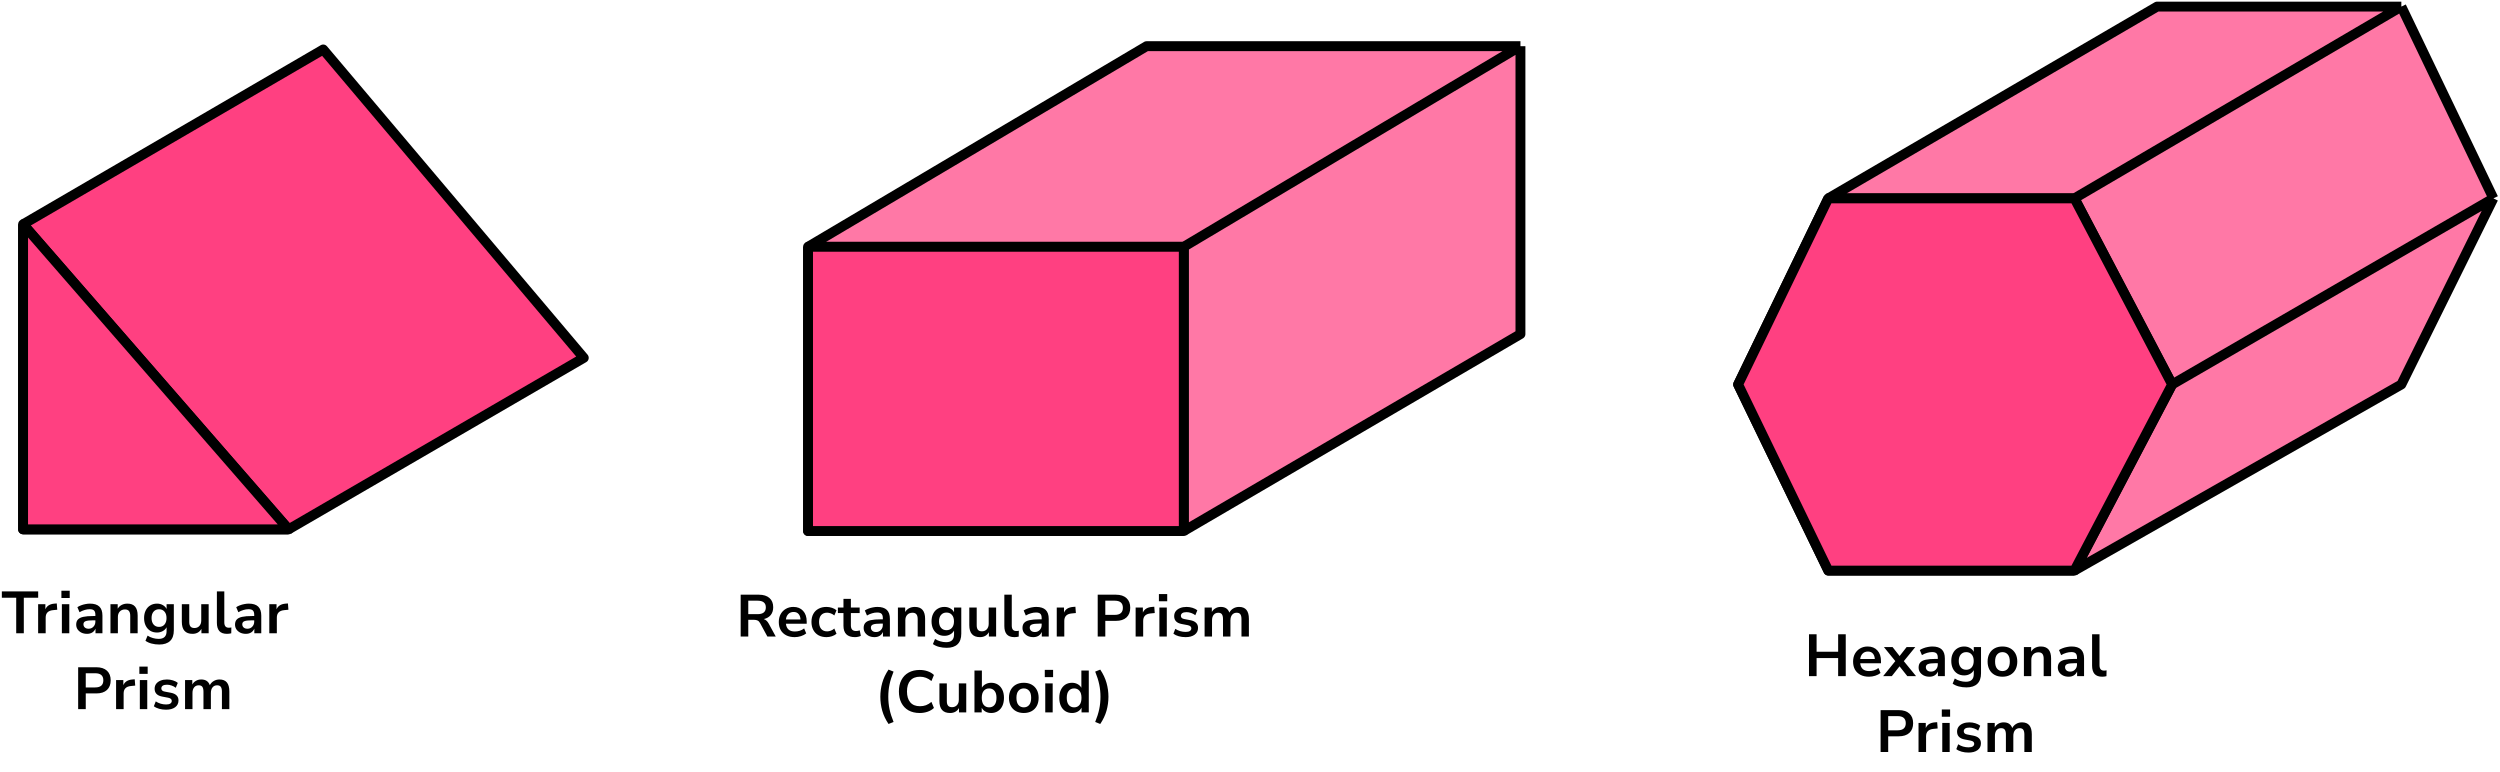
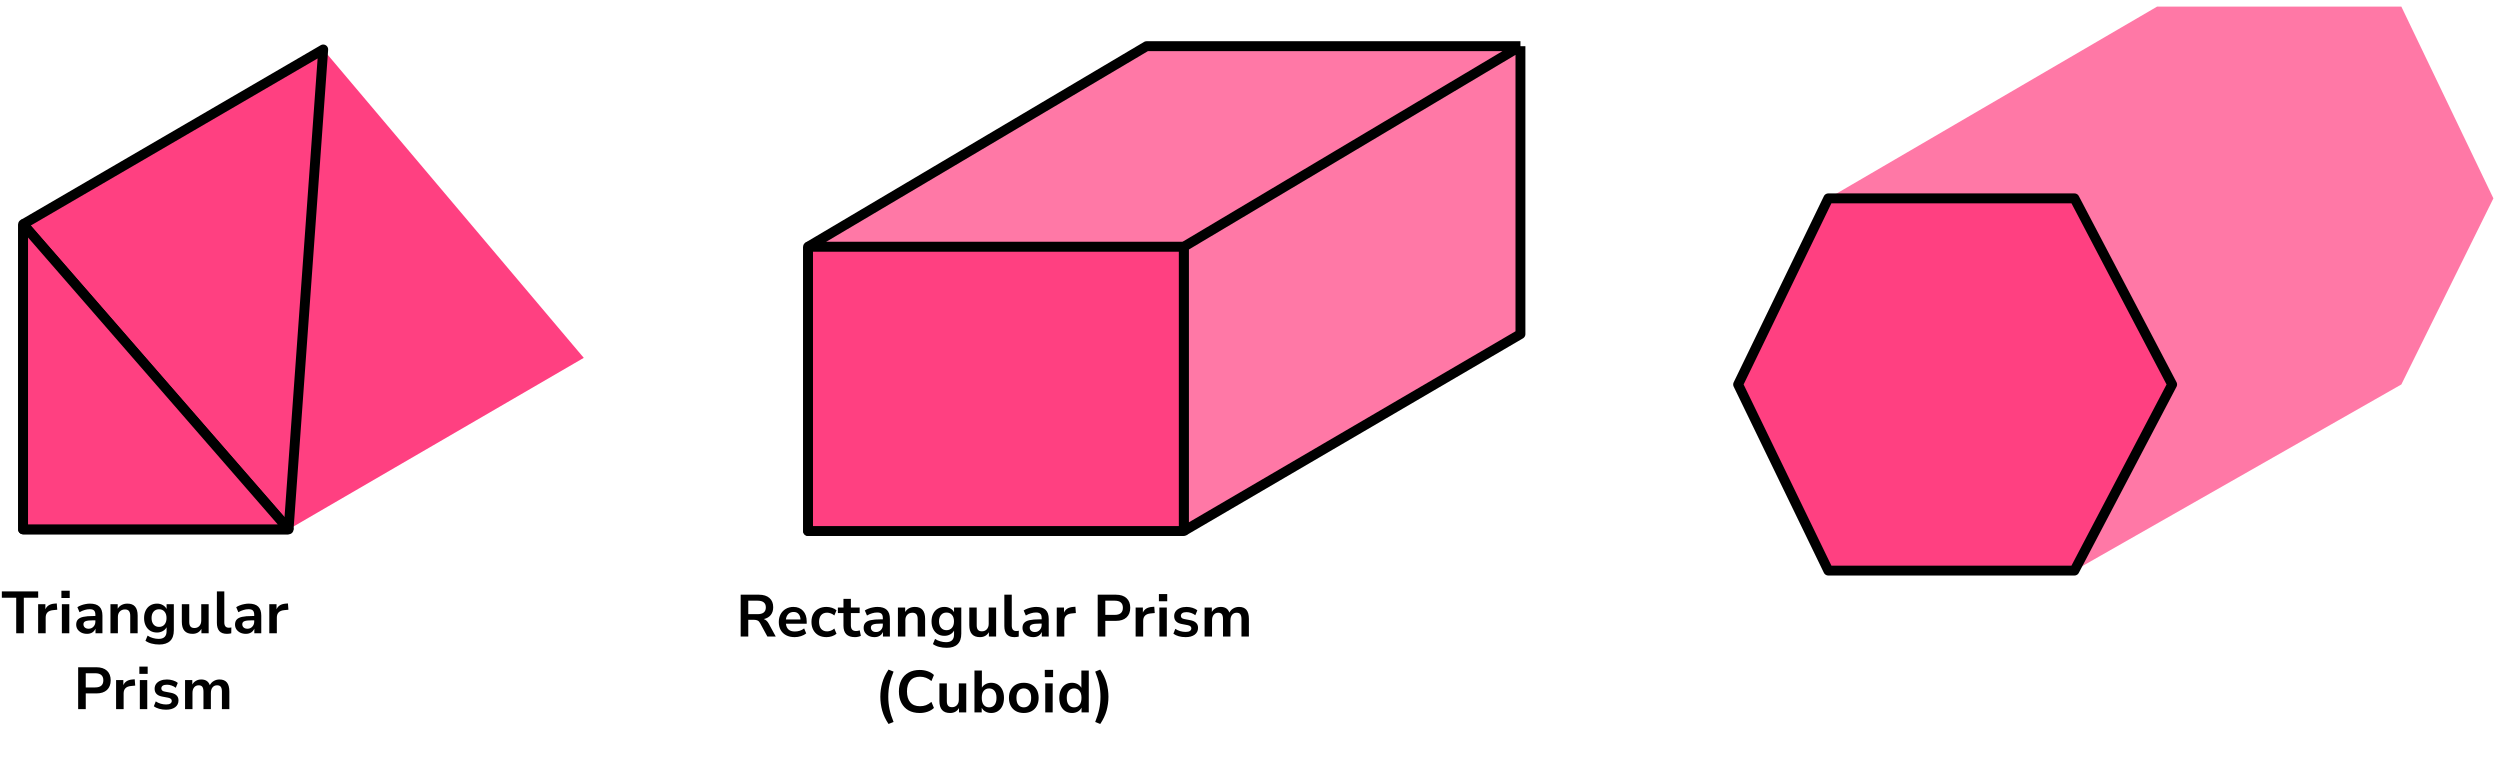
<svg xmlns="http://www.w3.org/2000/svg" width="758" height="234" viewBox="0 0 758 234" fill="none">
  <path d="M7 160.5V68L98 15L177 108.5L87.5 160.5H7Z" fill="#FF4081" />
-   <path d="M7 68V160.5H87.5M7 68L87.5 160.5M7 68L98 15L177 108.5L87.5 160.5" stroke="black" stroke-width="3" stroke-linejoin="round" />
+   <path d="M7 68V160.5H87.5M7 68L87.5 160.5M7 68L98 15L87.5 160.5" stroke="black" stroke-width="3" stroke-linejoin="round" />
  <path d="M7 160.5V68L87.5 160.5H7Z" fill="#FF4081" stroke="black" stroke-width="3" stroke-linejoin="round" />
  <path d="M4.915 192V181.236H0.559V179.31H11.575V181.236H7.219V192H4.915ZM11.562 192V183.198H13.758V184.746C14.19 183.702 15.114 183.126 16.53 183.018L17.214 182.964L17.358 184.872L16.062 184.998C14.586 185.142 13.848 185.898 13.848 187.266V192H11.562ZM18.617 181.308V179.112H21.137V181.308H18.617ZM18.761 192V183.198H21.011V192H18.761ZM26.397 192.18C25.761 192.18 25.191 192.06 24.687 191.82C24.195 191.568 23.805 191.232 23.517 190.812C23.241 190.392 23.103 189.918 23.103 189.39C23.103 188.742 23.271 188.232 23.607 187.86C23.943 187.476 24.489 187.2 25.245 187.032C26.001 186.864 27.015 186.78 28.287 186.78H28.917V186.402C28.917 185.802 28.785 185.37 28.521 185.106C28.257 184.842 27.813 184.71 27.189 184.71C26.697 184.71 26.193 184.788 25.677 184.944C25.161 185.088 24.639 185.316 24.111 185.628L23.463 184.098C23.775 183.882 24.141 183.696 24.561 183.54C24.993 183.372 25.443 183.246 25.911 183.162C26.391 183.066 26.841 183.018 27.261 183.018C28.545 183.018 29.499 183.318 30.123 183.918C30.747 184.506 31.059 185.424 31.059 186.672V192H28.953V190.596C28.749 191.088 28.425 191.478 27.981 191.766C27.537 192.042 27.009 192.18 26.397 192.18ZM26.865 190.632C27.453 190.632 27.939 190.428 28.323 190.02C28.719 189.612 28.917 189.096 28.917 188.472V188.076H28.305C27.177 188.076 26.391 188.166 25.947 188.346C25.515 188.514 25.299 188.826 25.299 189.282C25.299 189.678 25.437 190.002 25.713 190.254C25.989 190.506 26.373 190.632 26.865 190.632ZM33.493 192V183.198H35.689V184.566C35.989 184.062 36.391 183.678 36.895 183.414C37.411 183.15 37.987 183.018 38.623 183.018C40.699 183.018 41.737 184.224 41.737 186.636V192H39.487V186.744C39.487 186.06 39.355 185.562 39.091 185.25C38.839 184.938 38.443 184.782 37.903 184.782C37.243 184.782 36.715 184.992 36.319 185.412C35.935 185.82 35.743 186.366 35.743 187.05V192H33.493ZM48.276 195.42C47.46 195.42 46.692 195.324 45.972 195.132C45.264 194.952 44.64 194.67 44.1 194.286L44.748 192.72C45.252 193.056 45.792 193.302 46.368 193.458C46.944 193.626 47.52 193.71 48.096 193.71C49.704 193.71 50.508 192.936 50.508 191.388V190.182C50.256 190.674 49.866 191.064 49.338 191.352C48.822 191.64 48.246 191.784 47.61 191.784C46.818 191.784 46.128 191.604 45.54 191.244C44.952 190.872 44.496 190.356 44.172 189.696C43.848 189.036 43.686 188.268 43.686 187.392C43.686 186.516 43.848 185.754 44.172 185.106C44.496 184.446 44.952 183.936 45.54 183.576C46.128 183.204 46.818 183.018 47.61 183.018C48.27 183.018 48.858 183.168 49.374 183.468C49.89 183.756 50.268 184.146 50.508 184.638V183.198H52.704V191.118C52.704 192.546 52.326 193.62 51.57 194.34C50.814 195.06 49.716 195.42 48.276 195.42ZM48.222 190.074C48.918 190.074 49.47 189.834 49.878 189.354C50.286 188.874 50.49 188.22 50.49 187.392C50.49 186.564 50.286 185.916 49.878 185.448C49.47 184.968 48.918 184.728 48.222 184.728C47.526 184.728 46.974 184.968 46.566 185.448C46.158 185.916 45.954 186.564 45.954 187.392C45.954 188.22 46.158 188.874 46.566 189.354C46.974 189.834 47.526 190.074 48.222 190.074ZM58.371 192.18C56.211 192.18 55.131 190.968 55.131 188.544V183.198H57.381V188.58C57.381 189.204 57.507 189.666 57.759 189.966C58.011 190.266 58.413 190.416 58.965 190.416C59.565 190.416 60.057 190.212 60.441 189.804C60.825 189.384 61.017 188.832 61.017 188.148V183.198H63.267V192H61.071V190.686C60.483 191.682 59.583 192.18 58.371 192.18ZM68.819 192.18C67.775 192.18 67.001 191.898 66.497 191.334C66.005 190.758 65.759 189.918 65.759 188.814V179.31H68.009V188.706C68.009 189.786 68.465 190.326 69.377 190.326C69.509 190.326 69.641 190.32 69.773 190.308C69.905 190.296 70.031 190.272 70.151 190.236L70.115 192.018C69.683 192.126 69.251 192.18 68.819 192.18ZM74.555 192.18C73.919 192.18 73.349 192.06 72.845 191.82C72.353 191.568 71.963 191.232 71.675 190.812C71.399 190.392 71.261 189.918 71.261 189.39C71.261 188.742 71.429 188.232 71.765 187.86C72.101 187.476 72.647 187.2 73.403 187.032C74.159 186.864 75.173 186.78 76.445 186.78H77.075V186.402C77.075 185.802 76.943 185.37 76.679 185.106C76.415 184.842 75.971 184.71 75.347 184.71C74.855 184.71 74.351 184.788 73.835 184.944C73.319 185.088 72.797 185.316 72.269 185.628L71.621 184.098C71.933 183.882 72.299 183.696 72.719 183.54C73.151 183.372 73.601 183.246 74.069 183.162C74.549 183.066 74.999 183.018 75.419 183.018C76.703 183.018 77.657 183.318 78.281 183.918C78.905 184.506 79.217 185.424 79.217 186.672V192H77.111V190.596C76.907 191.088 76.583 191.478 76.139 191.766C75.695 192.042 75.167 192.18 74.555 192.18ZM75.023 190.632C75.611 190.632 76.097 190.428 76.481 190.02C76.877 189.612 77.075 189.096 77.075 188.472V188.076H76.463C75.335 188.076 74.549 188.166 74.105 188.346C73.673 188.514 73.457 188.826 73.457 189.282C73.457 189.678 73.595 190.002 73.871 190.254C74.147 190.506 74.531 190.632 75.023 190.632ZM81.651 192V183.198H83.847V184.746C84.279 183.702 85.203 183.126 86.619 183.018L87.303 182.964L87.447 184.872L86.151 184.998C84.675 185.142 83.937 185.898 83.937 187.266V192H81.651ZM23.697 215V202.31H29.205C30.597 202.31 31.671 202.658 32.427 203.354C33.183 204.05 33.561 205.022 33.561 206.27C33.561 207.518 33.183 208.496 32.427 209.204C31.671 209.9 30.597 210.248 29.205 210.248H26.001V215H23.697ZM26.001 208.43H28.845C30.501 208.43 31.329 207.71 31.329 206.27C31.329 204.842 30.501 204.128 28.845 204.128H26.001V208.43ZM35.198 215V206.198H37.394V207.746C37.826 206.702 38.75 206.126 40.166 206.018L40.85 205.964L40.994 207.872L39.698 207.998C38.222 208.142 37.484 208.898 37.484 210.266V215H35.198ZM42.253 204.308V202.112H44.773V204.308H42.253ZM42.397 215V206.198H44.647V215H42.397ZM50.356 215.18C49.612 215.18 48.916 215.09 48.269 214.91C47.62 214.73 47.081 214.472 46.648 214.136L47.224 212.66C47.669 212.96 48.166 213.194 48.718 213.362C49.27 213.518 49.822 213.596 50.374 213.596C50.95 213.596 51.377 213.5 51.653 213.308C51.941 213.104 52.084 212.84 52.084 212.516C52.084 212.012 51.712 211.688 50.968 211.544L49.169 211.202C47.645 210.914 46.883 210.122 46.883 208.826C46.883 208.25 47.038 207.752 47.35 207.332C47.675 206.912 48.118 206.588 48.682 206.36C49.246 206.132 49.895 206.018 50.627 206.018C51.251 206.018 51.85 206.108 52.426 206.288C53.002 206.456 53.495 206.714 53.903 207.062L53.291 208.538C52.943 208.25 52.523 208.022 52.031 207.854C51.55 207.686 51.089 207.602 50.645 207.602C50.056 207.602 49.618 207.704 49.331 207.908C49.054 208.112 48.916 208.382 48.916 208.718C48.916 209.246 49.258 209.57 49.943 209.69L51.742 210.032C52.523 210.176 53.111 210.44 53.507 210.824C53.914 211.208 54.118 211.724 54.118 212.372C54.118 213.248 53.776 213.938 53.093 214.442C52.408 214.934 51.496 215.18 50.356 215.18ZM56.109 215V206.198H58.306V207.548C58.569 207.068 58.935 206.696 59.404 206.432C59.871 206.156 60.411 206.018 61.023 206.018C62.343 206.018 63.208 206.594 63.615 207.746C63.892 207.206 64.287 206.786 64.803 206.486C65.32 206.174 65.907 206.018 66.567 206.018C68.547 206.018 69.537 207.224 69.537 209.636V215H67.287V209.726C67.287 209.054 67.174 208.562 66.945 208.25C66.73 207.938 66.358 207.782 65.829 207.782C65.242 207.782 64.779 207.992 64.444 208.412C64.108 208.82 63.94 209.39 63.94 210.122V215H61.69V209.726C61.69 209.054 61.575 208.562 61.347 208.25C61.132 207.938 60.766 207.782 60.249 207.782C59.661 207.782 59.2 207.992 58.864 208.412C58.528 208.82 58.359 209.39 58.359 210.122V215H56.109Z" fill="black" />
  <path d="M245 161V74.828L347.642 14H461V101.299L358.922 161H245Z" fill="#FF4081" fill-opacity="0.7" />
  <path d="M245 74.828V161H358.922M245 74.828H358.922M245 74.828L347.642 14H461M358.922 161V74.828M358.922 161L461 101.299V14M358.922 74.828L461 14" stroke="black" stroke-width="3" stroke-linejoin="round" />
  <path d="M245 161.001V74.828H358.922V161.001H245Z" fill="#FF4081" stroke="black" stroke-width="3" stroke-linejoin="round" />
  <path d="M224.571 193V180.31H230.079C231.471 180.31 232.545 180.646 233.301 181.318C234.057 181.978 234.435 182.908 234.435 184.108C234.435 185.056 234.189 185.842 233.697 186.466C233.205 187.078 232.497 187.492 231.573 187.708C232.185 187.9 232.689 188.362 233.085 189.094L235.209 193H232.671L230.475 188.95C230.259 188.554 230.001 188.284 229.701 188.14C229.413 187.996 229.041 187.924 228.585 187.924H226.875V193H224.571ZM226.875 186.214H229.683C231.363 186.214 232.203 185.53 232.203 184.162C232.203 182.806 231.363 182.128 229.683 182.128H226.875V186.214ZM240.954 193.18C239.958 193.18 239.1 192.994 238.38 192.622C237.66 192.25 237.102 191.722 236.706 191.038C236.322 190.354 236.13 189.544 236.13 188.608C236.13 187.696 236.316 186.898 236.688 186.214C237.072 185.53 237.594 184.996 238.254 184.612C238.926 184.216 239.688 184.018 240.54 184.018C241.788 184.018 242.772 184.414 243.492 185.206C244.224 185.998 244.59 187.078 244.59 188.446V189.112H238.29C238.458 190.684 239.358 191.47 240.99 191.47C241.482 191.47 241.974 191.398 242.466 191.254C242.958 191.098 243.408 190.858 243.816 190.534L244.446 192.046C244.026 192.394 243.498 192.67 242.862 192.874C242.226 193.078 241.59 193.18 240.954 193.18ZM240.63 185.548C239.97 185.548 239.436 185.752 239.028 186.16C238.62 186.568 238.374 187.12 238.29 187.816H242.718C242.67 187.084 242.466 186.526 242.106 186.142C241.758 185.746 241.266 185.548 240.63 185.548ZM250.59 193.18C249.666 193.18 248.862 192.994 248.178 192.622C247.494 192.238 246.966 191.698 246.594 191.002C246.222 190.306 246.036 189.49 246.036 188.554C246.036 187.618 246.222 186.814 246.594 186.142C246.966 185.458 247.494 184.936 248.178 184.576C248.862 184.204 249.666 184.018 250.59 184.018C251.154 184.018 251.712 184.108 252.264 184.288C252.816 184.468 253.272 184.72 253.632 185.044L252.966 186.61C252.654 186.334 252.3 186.124 251.904 185.98C251.52 185.836 251.148 185.764 250.788 185.764C250.008 185.764 249.402 186.01 248.97 186.502C248.55 186.982 248.34 187.672 248.34 188.572C248.34 189.46 248.55 190.162 248.97 190.678C249.402 191.182 250.008 191.434 250.788 191.434C251.136 191.434 251.508 191.362 251.904 191.218C252.3 191.074 252.654 190.858 252.966 190.57L253.632 192.154C253.272 192.466 252.81 192.718 252.246 192.91C251.694 193.09 251.142 193.18 250.59 193.18ZM259.229 193.18C256.901 193.18 255.737 192.028 255.737 189.724V185.89H254.045V184.198H255.737V181.57H257.987V184.198H260.651V185.89H257.987V189.598C257.987 190.174 258.113 190.606 258.365 190.894C258.617 191.182 259.025 191.326 259.589 191.326C259.757 191.326 259.931 191.308 260.111 191.272C260.291 191.224 260.477 191.176 260.669 191.128L261.011 192.784C260.795 192.904 260.519 193 260.183 193.072C259.859 193.144 259.541 193.18 259.229 193.18ZM265.154 193.18C264.518 193.18 263.948 193.06 263.444 192.82C262.952 192.568 262.562 192.232 262.274 191.812C261.998 191.392 261.86 190.918 261.86 190.39C261.86 189.742 262.028 189.232 262.364 188.86C262.7 188.476 263.246 188.2 264.002 188.032C264.758 187.864 265.772 187.78 267.044 187.78H267.674V187.402C267.674 186.802 267.542 186.37 267.278 186.106C267.014 185.842 266.57 185.71 265.946 185.71C265.454 185.71 264.95 185.788 264.434 185.944C263.918 186.088 263.396 186.316 262.868 186.628L262.22 185.098C262.532 184.882 262.898 184.696 263.318 184.54C263.75 184.372 264.2 184.246 264.668 184.162C265.148 184.066 265.598 184.018 266.018 184.018C267.302 184.018 268.256 184.318 268.88 184.918C269.504 185.506 269.816 186.424 269.816 187.672V193H267.71V191.596C267.506 192.088 267.182 192.478 266.738 192.766C266.294 193.042 265.766 193.18 265.154 193.18ZM265.622 191.632C266.21 191.632 266.696 191.428 267.08 191.02C267.476 190.612 267.674 190.096 267.674 189.472V189.076H267.062C265.934 189.076 265.148 189.166 264.704 189.346C264.272 189.514 264.056 189.826 264.056 190.282C264.056 190.678 264.194 191.002 264.47 191.254C264.746 191.506 265.13 191.632 265.622 191.632ZM272.249 193V184.198H274.445V185.566C274.745 185.062 275.147 184.678 275.651 184.414C276.167 184.15 276.743 184.018 277.379 184.018C279.455 184.018 280.493 185.224 280.493 187.636V193H278.243V187.744C278.243 187.06 278.111 186.562 277.847 186.25C277.595 185.938 277.199 185.782 276.659 185.782C275.999 185.782 275.471 185.992 275.075 186.412C274.691 186.82 274.499 187.366 274.499 188.05V193H272.249ZM287.033 196.42C286.217 196.42 285.449 196.324 284.729 196.132C284.021 195.952 283.397 195.67 282.857 195.286L283.505 193.72C284.009 194.056 284.549 194.302 285.125 194.458C285.701 194.626 286.277 194.71 286.853 194.71C288.461 194.71 289.265 193.936 289.265 192.388V191.182C289.013 191.674 288.623 192.064 288.095 192.352C287.579 192.64 287.003 192.784 286.367 192.784C285.575 192.784 284.885 192.604 284.297 192.244C283.709 191.872 283.253 191.356 282.929 190.696C282.605 190.036 282.443 189.268 282.443 188.392C282.443 187.516 282.605 186.754 282.929 186.106C283.253 185.446 283.709 184.936 284.297 184.576C284.885 184.204 285.575 184.018 286.367 184.018C287.027 184.018 287.615 184.168 288.131 184.468C288.647 184.756 289.025 185.146 289.265 185.638V184.198H291.461V192.118C291.461 193.546 291.083 194.62 290.327 195.34C289.571 196.06 288.473 196.42 287.033 196.42ZM286.979 191.074C287.675 191.074 288.227 190.834 288.635 190.354C289.043 189.874 289.247 189.22 289.247 188.392C289.247 187.564 289.043 186.916 288.635 186.448C288.227 185.968 287.675 185.728 286.979 185.728C286.283 185.728 285.731 185.968 285.323 186.448C284.915 186.916 284.711 187.564 284.711 188.392C284.711 189.22 284.915 189.874 285.323 190.354C285.731 190.834 286.283 191.074 286.979 191.074ZM297.128 193.18C294.968 193.18 293.888 191.968 293.888 189.544V184.198H296.138V189.58C296.138 190.204 296.264 190.666 296.516 190.966C296.768 191.266 297.17 191.416 297.722 191.416C298.322 191.416 298.814 191.212 299.198 190.804C299.582 190.384 299.774 189.832 299.774 189.148V184.198H302.024V193H299.828V191.686C299.24 192.682 298.34 193.18 297.128 193.18ZM307.576 193.18C306.532 193.18 305.758 192.898 305.254 192.334C304.762 191.758 304.516 190.918 304.516 189.814V180.31H306.766V189.706C306.766 190.786 307.222 191.326 308.134 191.326C308.266 191.326 308.398 191.32 308.53 191.308C308.662 191.296 308.788 191.272 308.908 191.236L308.872 193.018C308.44 193.126 308.008 193.18 307.576 193.18ZM313.312 193.18C312.676 193.18 312.106 193.06 311.602 192.82C311.11 192.568 310.72 192.232 310.432 191.812C310.156 191.392 310.018 190.918 310.018 190.39C310.018 189.742 310.186 189.232 310.522 188.86C310.858 188.476 311.404 188.2 312.16 188.032C312.916 187.864 313.93 187.78 315.202 187.78H315.832V187.402C315.832 186.802 315.7 186.37 315.436 186.106C315.172 185.842 314.728 185.71 314.104 185.71C313.612 185.71 313.108 185.788 312.592 185.944C312.076 186.088 311.554 186.316 311.026 186.628L310.378 185.098C310.69 184.882 311.056 184.696 311.476 184.54C311.908 184.372 312.358 184.246 312.826 184.162C313.306 184.066 313.756 184.018 314.176 184.018C315.46 184.018 316.414 184.318 317.038 184.918C317.662 185.506 317.974 186.424 317.974 187.672V193H315.868V191.596C315.664 192.088 315.34 192.478 314.896 192.766C314.452 193.042 313.924 193.18 313.312 193.18ZM313.78 191.632C314.368 191.632 314.854 191.428 315.238 191.02C315.634 190.612 315.832 190.096 315.832 189.472V189.076H315.22C314.092 189.076 313.306 189.166 312.862 189.346C312.43 189.514 312.214 189.826 312.214 190.282C312.214 190.678 312.352 191.002 312.628 191.254C312.904 191.506 313.288 191.632 313.78 191.632ZM320.408 193V184.198H322.604V185.746C323.036 184.702 323.96 184.126 325.376 184.018L326.06 183.964L326.204 185.872L324.908 185.998C323.432 186.142 322.694 186.898 322.694 188.266V193H320.408ZM332.824 193V180.31H338.332C339.724 180.31 340.798 180.658 341.554 181.354C342.31 182.05 342.688 183.022 342.688 184.27C342.688 185.518 342.31 186.496 341.554 187.204C340.798 187.9 339.724 188.248 338.332 188.248H335.128V193H332.824ZM335.128 186.43H337.972C339.628 186.43 340.456 185.71 340.456 184.27C340.456 182.842 339.628 182.128 337.972 182.128H335.128V186.43ZM344.324 193V184.198H346.52V185.746C346.952 184.702 347.876 184.126 349.292 184.018L349.976 183.964L350.12 185.872L348.824 185.998C347.348 186.142 346.61 186.898 346.61 188.266V193H344.324ZM351.379 182.308V180.112H353.899V182.308H351.379ZM351.523 193V184.198H353.773V193H351.523ZM359.483 193.18C358.739 193.18 358.043 193.09 357.395 192.91C356.747 192.73 356.207 192.472 355.775 192.136L356.351 190.66C356.795 190.96 357.293 191.194 357.845 191.362C358.397 191.518 358.949 191.596 359.501 191.596C360.077 191.596 360.503 191.5 360.779 191.308C361.067 191.104 361.211 190.84 361.211 190.516C361.211 190.012 360.839 189.688 360.095 189.544L358.295 189.202C356.771 188.914 356.009 188.122 356.009 186.826C356.009 186.25 356.165 185.752 356.477 185.332C356.801 184.912 357.245 184.588 357.809 184.36C358.373 184.132 359.021 184.018 359.753 184.018C360.377 184.018 360.977 184.108 361.553 184.288C362.129 184.456 362.621 184.714 363.029 185.062L362.417 186.538C362.069 186.25 361.649 186.022 361.157 185.854C360.677 185.686 360.215 185.602 359.771 185.602C359.183 185.602 358.745 185.704 358.457 185.908C358.181 186.112 358.043 186.382 358.043 186.718C358.043 187.246 358.385 187.57 359.069 187.69L360.869 188.032C361.649 188.176 362.237 188.44 362.633 188.824C363.041 189.208 363.245 189.724 363.245 190.372C363.245 191.248 362.903 191.938 362.219 192.442C361.535 192.934 360.623 193.18 359.483 193.18ZM365.236 193V184.198H367.432V185.548C367.696 185.068 368.062 184.696 368.53 184.432C368.998 184.156 369.538 184.018 370.15 184.018C371.47 184.018 372.334 184.594 372.742 185.746C373.018 185.206 373.414 184.786 373.93 184.486C374.446 184.174 375.034 184.018 375.694 184.018C377.674 184.018 378.664 185.224 378.664 187.636V193H376.414V187.726C376.414 187.054 376.3 186.562 376.072 186.25C375.856 185.938 375.484 185.782 374.956 185.782C374.368 185.782 373.906 185.992 373.57 186.412C373.234 186.82 373.066 187.39 373.066 188.122V193H370.816V187.726C370.816 187.054 370.702 186.562 370.474 186.25C370.258 185.938 369.892 185.782 369.376 185.782C368.788 185.782 368.326 185.992 367.99 186.412C367.654 186.82 367.486 187.39 367.486 188.122V193H365.236ZM269.4 219.51C268.512 218.19 267.876 216.846 267.492 215.478C267.108 214.098 266.916 212.694 266.916 211.266C266.916 209.826 267.108 208.422 267.492 207.054C267.876 205.686 268.512 204.342 269.4 203.022L270.93 203.634C270.366 205.014 269.958 206.304 269.706 207.504C269.454 208.692 269.328 209.946 269.328 211.266C269.328 212.574 269.454 213.828 269.706 215.028C269.958 216.228 270.366 217.518 270.93 218.898L269.4 219.51ZM278.866 216.18C277.546 216.18 276.412 215.916 275.464 215.388C274.528 214.848 273.808 214.092 273.304 213.12C272.8 212.136 272.548 210.978 272.548 209.646C272.548 208.314 272.8 207.162 273.304 206.19C273.808 205.218 274.528 204.468 275.464 203.94C276.412 203.4 277.546 203.13 278.866 203.13C279.718 203.13 280.522 203.262 281.278 203.526C282.046 203.79 282.676 204.168 283.168 204.66L282.412 206.496C281.872 206.04 281.32 205.71 280.756 205.506C280.192 205.29 279.586 205.182 278.938 205.182C277.654 205.182 276.676 205.572 276.004 206.352C275.332 207.12 274.996 208.218 274.996 209.646C274.996 211.074 275.332 212.178 276.004 212.958C276.676 213.738 277.654 214.128 278.938 214.128C279.586 214.128 280.192 214.026 280.756 213.822C281.32 213.606 281.872 213.27 282.412 212.814L283.168 214.65C282.676 215.13 282.046 215.508 281.278 215.784C280.522 216.048 279.718 216.18 278.866 216.18ZM288.07 216.18C285.91 216.18 284.83 214.968 284.83 212.544V207.198H287.08V212.58C287.08 213.204 287.206 213.666 287.458 213.966C287.71 214.266 288.112 214.416 288.664 214.416C289.264 214.416 289.756 214.212 290.14 213.804C290.524 213.384 290.716 212.832 290.716 212.148V207.198H292.966V216H290.77V214.686C290.182 215.682 289.282 216.18 288.07 216.18ZM300.534 216.18C299.886 216.18 299.304 216.036 298.788 215.748C298.284 215.46 297.906 215.07 297.654 214.578V216H295.458V203.31H297.708V208.494C297.972 208.05 298.35 207.696 298.842 207.432C299.346 207.156 299.91 207.018 300.534 207.018C301.314 207.018 301.992 207.204 302.568 207.576C303.144 207.948 303.594 208.476 303.918 209.16C304.242 209.832 304.404 210.642 304.404 211.59C304.404 212.526 304.242 213.342 303.918 214.038C303.594 214.722 303.138 215.25 302.55 215.622C301.974 215.994 301.302 216.18 300.534 216.18ZM299.904 214.47C300.576 214.47 301.116 214.23 301.524 213.75C301.932 213.258 302.136 212.538 302.136 211.59C302.136 210.63 301.932 209.916 301.524 209.448C301.116 208.968 300.576 208.728 299.904 208.728C299.232 208.728 298.692 208.968 298.284 209.448C297.876 209.916 297.672 210.63 297.672 211.59C297.672 212.538 297.876 213.258 298.284 213.75C298.692 214.23 299.232 214.47 299.904 214.47ZM310.415 216.18C309.503 216.18 308.711 215.994 308.039 215.622C307.367 215.25 306.845 214.722 306.473 214.038C306.101 213.342 305.915 212.526 305.915 211.59C305.915 210.654 306.101 209.844 306.473 209.16C306.845 208.476 307.367 207.948 308.039 207.576C308.711 207.204 309.503 207.018 310.415 207.018C311.327 207.018 312.119 207.204 312.791 207.576C313.463 207.948 313.985 208.476 314.357 209.16C314.729 209.844 314.915 210.654 314.915 211.59C314.915 212.526 314.729 213.342 314.357 214.038C313.985 214.722 313.463 215.25 312.791 215.622C312.119 215.994 311.327 216.18 310.415 216.18ZM310.415 214.47C311.087 214.47 311.627 214.23 312.035 213.75C312.443 213.258 312.647 212.538 312.647 211.59C312.647 210.63 312.443 209.916 312.035 209.448C311.627 208.968 311.087 208.728 310.415 208.728C309.743 208.728 309.203 208.968 308.795 209.448C308.387 209.916 308.183 210.63 308.183 211.59C308.183 212.538 308.387 213.258 308.795 213.75C309.203 214.23 309.743 214.47 310.415 214.47ZM316.778 205.308V203.112H319.298V205.308H316.778ZM316.922 216V207.198H319.172V216H316.922ZM325.044 216.18C324.276 216.18 323.598 215.994 323.01 215.622C322.434 215.25 321.984 214.722 321.66 214.038C321.336 213.342 321.174 212.526 321.174 211.59C321.174 210.642 321.336 209.832 321.66 209.16C321.984 208.476 322.434 207.948 323.01 207.576C323.598 207.204 324.276 207.018 325.044 207.018C325.668 207.018 326.232 207.156 326.736 207.432C327.24 207.708 327.618 208.074 327.87 208.53V203.31H330.12V216H327.924V214.542C327.684 215.046 327.306 215.448 326.79 215.748C326.274 216.036 325.692 216.18 325.044 216.18ZM325.674 214.47C326.346 214.47 326.886 214.23 327.294 213.75C327.702 213.258 327.906 212.538 327.906 211.59C327.906 210.63 327.702 209.916 327.294 209.448C326.886 208.968 326.346 208.728 325.674 208.728C325.002 208.728 324.462 208.968 324.054 209.448C323.646 209.916 323.442 210.63 323.442 211.59C323.442 212.538 323.646 213.258 324.054 213.75C324.462 214.23 325.002 214.47 325.674 214.47ZM333.593 219.51L332.063 218.898C332.627 217.506 333.035 216.21 333.287 215.01C333.539 213.81 333.665 212.562 333.665 211.266C333.665 209.97 333.539 208.722 333.287 207.522C333.035 206.322 332.627 205.026 332.063 203.634L333.593 203.022C334.481 204.342 335.117 205.692 335.501 207.072C335.885 208.44 336.077 209.838 336.077 211.266C336.077 212.694 335.885 214.098 335.501 215.478C335.117 216.846 334.481 218.19 333.593 219.51Z" fill="black" />
-   <path d="M548.487 205V192.31H550.791V197.602H557.325V192.31H559.629V205H557.325V199.528H550.791V205H548.487ZM566.681 205.18C565.685 205.18 564.827 204.994 564.107 204.622C563.387 204.25 562.829 203.722 562.433 203.038C562.049 202.354 561.857 201.544 561.857 200.608C561.857 199.696 562.043 198.898 562.415 198.214C562.799 197.53 563.321 196.996 563.981 196.612C564.653 196.216 565.415 196.018 566.267 196.018C567.515 196.018 568.499 196.414 569.219 197.206C569.951 197.998 570.317 199.078 570.317 200.446V201.112H564.017C564.185 202.684 565.085 203.47 566.717 203.47C567.209 203.47 567.701 203.398 568.193 203.254C568.685 203.098 569.135 202.858 569.543 202.534L570.173 204.046C569.753 204.394 569.225 204.67 568.589 204.874C567.953 205.078 567.317 205.18 566.681 205.18ZM566.357 197.548C565.697 197.548 565.163 197.752 564.755 198.16C564.347 198.568 564.101 199.12 564.017 199.816H568.445C568.397 199.084 568.193 198.526 567.833 198.142C567.485 197.746 566.993 197.548 566.357 197.548ZM570.972 205L574.662 200.446L571.206 196.198H573.834L575.958 198.916L578.082 196.198H580.71L577.236 200.464L580.944 205H578.298L575.94 202.03L573.6 205H570.972ZM585.018 205.18C584.382 205.18 583.812 205.06 583.308 204.82C582.816 204.568 582.426 204.232 582.138 203.812C581.862 203.392 581.724 202.918 581.724 202.39C581.724 201.742 581.892 201.232 582.228 200.86C582.564 200.476 583.11 200.2 583.866 200.032C584.622 199.864 585.636 199.78 586.908 199.78H587.538V199.402C587.538 198.802 587.406 198.37 587.142 198.106C586.878 197.842 586.434 197.71 585.81 197.71C585.318 197.71 584.814 197.788 584.298 197.944C583.782 198.088 583.26 198.316 582.732 198.628L582.084 197.098C582.396 196.882 582.762 196.696 583.182 196.54C583.614 196.372 584.064 196.246 584.532 196.162C585.012 196.066 585.462 196.018 585.882 196.018C587.166 196.018 588.12 196.318 588.744 196.918C589.368 197.506 589.68 198.424 589.68 199.672V205H587.574V203.596C587.37 204.088 587.046 204.478 586.602 204.766C586.158 205.042 585.63 205.18 585.018 205.18ZM585.486 203.632C586.074 203.632 586.56 203.428 586.944 203.02C587.34 202.612 587.538 202.096 587.538 201.472V201.076H586.926C585.798 201.076 585.012 201.166 584.568 201.346C584.136 201.514 583.92 201.826 583.92 202.282C583.92 202.678 584.058 203.002 584.334 203.254C584.61 203.506 584.994 203.632 585.486 203.632ZM596.217 208.42C595.401 208.42 594.633 208.324 593.913 208.132C593.205 207.952 592.581 207.67 592.041 207.286L592.689 205.72C593.193 206.056 593.733 206.302 594.309 206.458C594.885 206.626 595.461 206.71 596.037 206.71C597.645 206.71 598.449 205.936 598.449 204.388V203.182C598.197 203.674 597.807 204.064 597.279 204.352C596.763 204.64 596.187 204.784 595.551 204.784C594.759 204.784 594.069 204.604 593.481 204.244C592.893 203.872 592.437 203.356 592.113 202.696C591.789 202.036 591.627 201.268 591.627 200.392C591.627 199.516 591.789 198.754 592.113 198.106C592.437 197.446 592.893 196.936 593.481 196.576C594.069 196.204 594.759 196.018 595.551 196.018C596.211 196.018 596.799 196.168 597.315 196.468C597.831 196.756 598.209 197.146 598.449 197.638V196.198H600.645V204.118C600.645 205.546 600.267 206.62 599.511 207.34C598.755 208.06 597.657 208.42 596.217 208.42ZM596.163 203.074C596.859 203.074 597.411 202.834 597.819 202.354C598.227 201.874 598.431 201.22 598.431 200.392C598.431 199.564 598.227 198.916 597.819 198.448C597.411 197.968 596.859 197.728 596.163 197.728C595.467 197.728 594.915 197.968 594.507 198.448C594.099 198.916 593.895 199.564 593.895 200.392C593.895 201.22 594.099 201.874 594.507 202.354C594.915 202.834 595.467 203.074 596.163 203.074ZM607.141 205.18C606.229 205.18 605.437 204.994 604.765 204.622C604.093 204.25 603.571 203.722 603.199 203.038C602.827 202.342 602.641 201.526 602.641 200.59C602.641 199.654 602.827 198.844 603.199 198.16C603.571 197.476 604.093 196.948 604.765 196.576C605.437 196.204 606.229 196.018 607.141 196.018C608.053 196.018 608.845 196.204 609.517 196.576C610.189 196.948 610.711 197.476 611.083 198.16C611.455 198.844 611.641 199.654 611.641 200.59C611.641 201.526 611.455 202.342 611.083 203.038C610.711 203.722 610.189 204.25 609.517 204.622C608.845 204.994 608.053 205.18 607.141 205.18ZM607.141 203.47C607.813 203.47 608.353 203.23 608.761 202.75C609.169 202.258 609.373 201.538 609.373 200.59C609.373 199.63 609.169 198.916 608.761 198.448C608.353 197.968 607.813 197.728 607.141 197.728C606.469 197.728 605.929 197.968 605.521 198.448C605.113 198.916 604.909 199.63 604.909 200.59C604.909 201.538 605.113 202.258 605.521 202.75C605.929 203.23 606.469 203.47 607.141 203.47ZM613.648 205V196.198H615.844V197.566C616.144 197.062 616.546 196.678 617.05 196.414C617.566 196.15 618.142 196.018 618.778 196.018C620.854 196.018 621.892 197.224 621.892 199.636V205H619.642V199.744C619.642 199.06 619.51 198.562 619.246 198.25C618.994 197.938 618.598 197.782 618.058 197.782C617.398 197.782 616.87 197.992 616.474 198.412C616.09 198.82 615.898 199.366 615.898 200.05V205H613.648ZM627.225 205.18C626.589 205.18 626.019 205.06 625.515 204.82C625.023 204.568 624.633 204.232 624.345 203.812C624.069 203.392 623.931 202.918 623.931 202.39C623.931 201.742 624.099 201.232 624.435 200.86C624.771 200.476 625.317 200.2 626.073 200.032C626.829 199.864 627.843 199.78 629.115 199.78H629.745V199.402C629.745 198.802 629.613 198.37 629.349 198.106C629.085 197.842 628.641 197.71 628.017 197.71C627.525 197.71 627.021 197.788 626.505 197.944C625.989 198.088 625.467 198.316 624.939 198.628L624.291 197.098C624.603 196.882 624.969 196.696 625.389 196.54C625.821 196.372 626.271 196.246 626.739 196.162C627.219 196.066 627.669 196.018 628.089 196.018C629.373 196.018 630.327 196.318 630.951 196.918C631.575 197.506 631.887 198.424 631.887 199.672V205H629.781V203.596C629.577 204.088 629.253 204.478 628.809 204.766C628.365 205.042 627.837 205.18 627.225 205.18ZM627.693 203.632C628.281 203.632 628.767 203.428 629.151 203.02C629.547 202.612 629.745 202.096 629.745 201.472V201.076H629.133C628.005 201.076 627.219 201.166 626.775 201.346C626.343 201.514 626.127 201.826 626.127 202.282C626.127 202.678 626.265 203.002 626.541 203.254C626.817 203.506 627.201 203.632 627.693 203.632ZM637.381 205.18C636.337 205.18 635.563 204.898 635.059 204.334C634.567 203.758 634.321 202.918 634.321 201.814V192.31H636.571V201.706C636.571 202.786 637.027 203.326 637.939 203.326C638.071 203.326 638.203 203.32 638.335 203.308C638.467 203.296 638.593 203.272 638.713 203.236L638.677 205.018C638.245 205.126 637.813 205.18 637.381 205.18ZM570.197 228V215.31H575.705C577.097 215.31 578.171 215.658 578.927 216.354C579.683 217.05 580.061 218.022 580.061 219.27C580.061 220.518 579.683 221.496 578.927 222.204C578.171 222.9 577.097 223.248 575.705 223.248H572.501V228H570.197ZM572.501 221.43H575.345C577.001 221.43 577.829 220.71 577.829 219.27C577.829 217.842 577.001 217.128 575.345 217.128H572.501V221.43ZM581.698 228V219.198H583.894V220.746C584.326 219.702 585.25 219.126 586.666 219.018L587.35 218.964L587.494 220.872L586.198 220.998C584.722 221.142 583.984 221.898 583.984 223.266V228H581.698ZM588.753 217.308V215.112H591.273V217.308H588.753ZM588.897 228V219.198H591.147V228H588.897ZM596.856 228.18C596.112 228.18 595.416 228.09 594.768 227.91C594.12 227.73 593.58 227.472 593.148 227.136L593.724 225.66C594.168 225.96 594.666 226.194 595.218 226.362C595.77 226.518 596.322 226.596 596.874 226.596C597.45 226.596 597.876 226.5 598.152 226.308C598.44 226.104 598.584 225.84 598.584 225.516C598.584 225.012 598.212 224.688 597.468 224.544L595.668 224.202C594.144 223.914 593.382 223.122 593.382 221.826C593.382 221.25 593.538 220.752 593.85 220.332C594.174 219.912 594.618 219.588 595.182 219.36C595.746 219.132 596.394 219.018 597.126 219.018C597.75 219.018 598.35 219.108 598.926 219.288C599.502 219.456 599.994 219.714 600.402 220.062L599.79 221.538C599.442 221.25 599.022 221.022 598.53 220.854C598.05 220.686 597.588 220.602 597.144 220.602C596.556 220.602 596.118 220.704 595.83 220.908C595.554 221.112 595.416 221.382 595.416 221.718C595.416 222.246 595.758 222.57 596.442 222.69L598.242 223.032C599.022 223.176 599.61 223.44 600.006 223.824C600.414 224.208 600.618 224.724 600.618 225.372C600.618 226.248 600.276 226.938 599.592 227.442C598.908 227.934 597.996 228.18 596.856 228.18ZM602.61 228V219.198H604.806V220.548C605.07 220.068 605.436 219.696 605.904 219.432C606.372 219.156 606.912 219.018 607.524 219.018C608.844 219.018 609.708 219.594 610.116 220.746C610.392 220.206 610.788 219.786 611.304 219.486C611.82 219.174 612.408 219.018 613.068 219.018C615.048 219.018 616.038 220.224 616.038 222.636V228H613.788V222.726C613.788 222.054 613.674 221.562 613.446 221.25C613.23 220.938 612.858 220.782 612.33 220.782C611.742 220.782 611.28 220.992 610.944 221.412C610.608 221.82 610.44 222.39 610.44 223.122V228H608.19V222.726C608.19 222.054 608.076 221.562 607.848 221.25C607.632 220.938 607.266 220.782 606.75 220.782C606.162 220.782 605.7 220.992 605.364 221.412C605.028 221.82 604.86 222.39 604.86 223.122V228H602.61Z" fill="black" />
  <path d="M628.968 173H554.343L527 116.57L554.343 60.14L654.032 2H728.087L756 60.14L728.087 116.57L628.968 173Z" fill="#FF4081" fill-opacity="0.7" />
-   <path d="M554.343 60.14H628.968M554.343 60.14L527 116.57L554.343 173H628.968M554.343 60.14L654.032 2H728.087M628.968 60.14L658.59 116.57M628.968 60.14L728.087 2M658.59 116.57L628.968 173M658.59 116.57L756 60.14M628.968 173L728.087 116.57L756 60.14M728.087 2L756 60.14" stroke="black" stroke-width="3" stroke-linejoin="round" />
  <path d="M628.968 60.141H554.343L527 116.571L554.343 173.001H628.968L658.59 116.571L628.968 60.141Z" fill="#FF4081" stroke="black" stroke-width="3" stroke-linejoin="round" />
</svg>